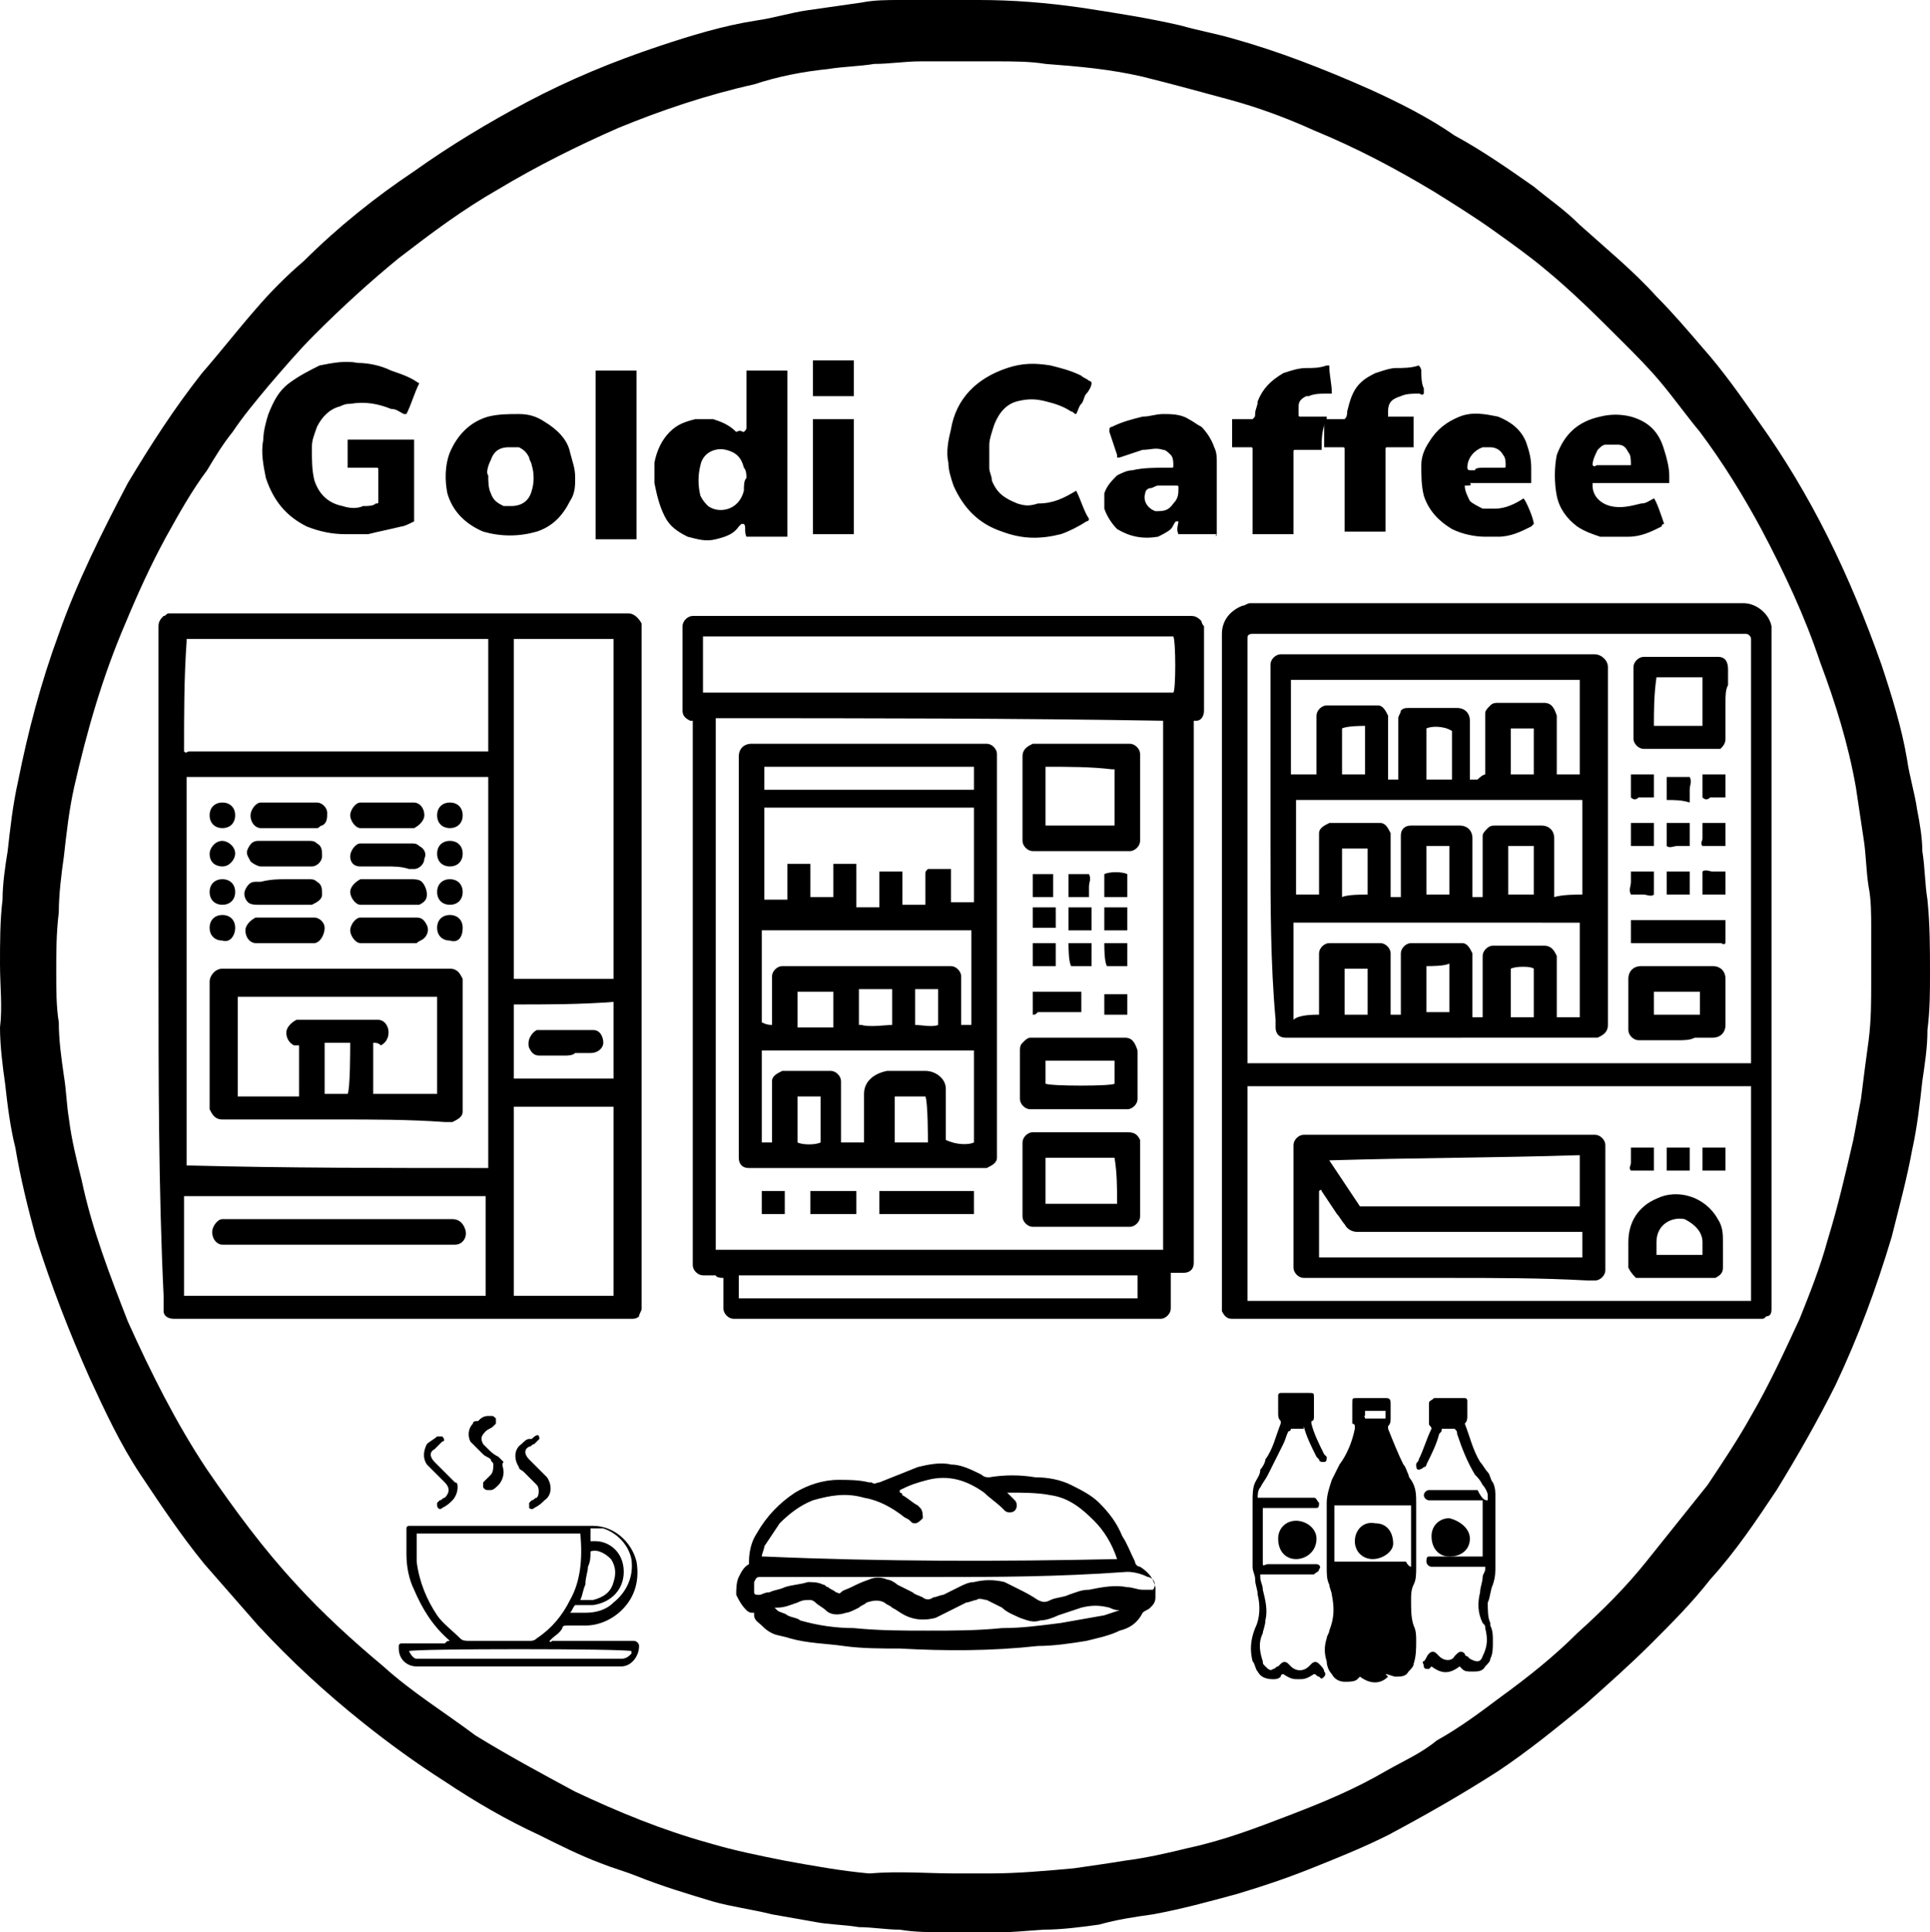
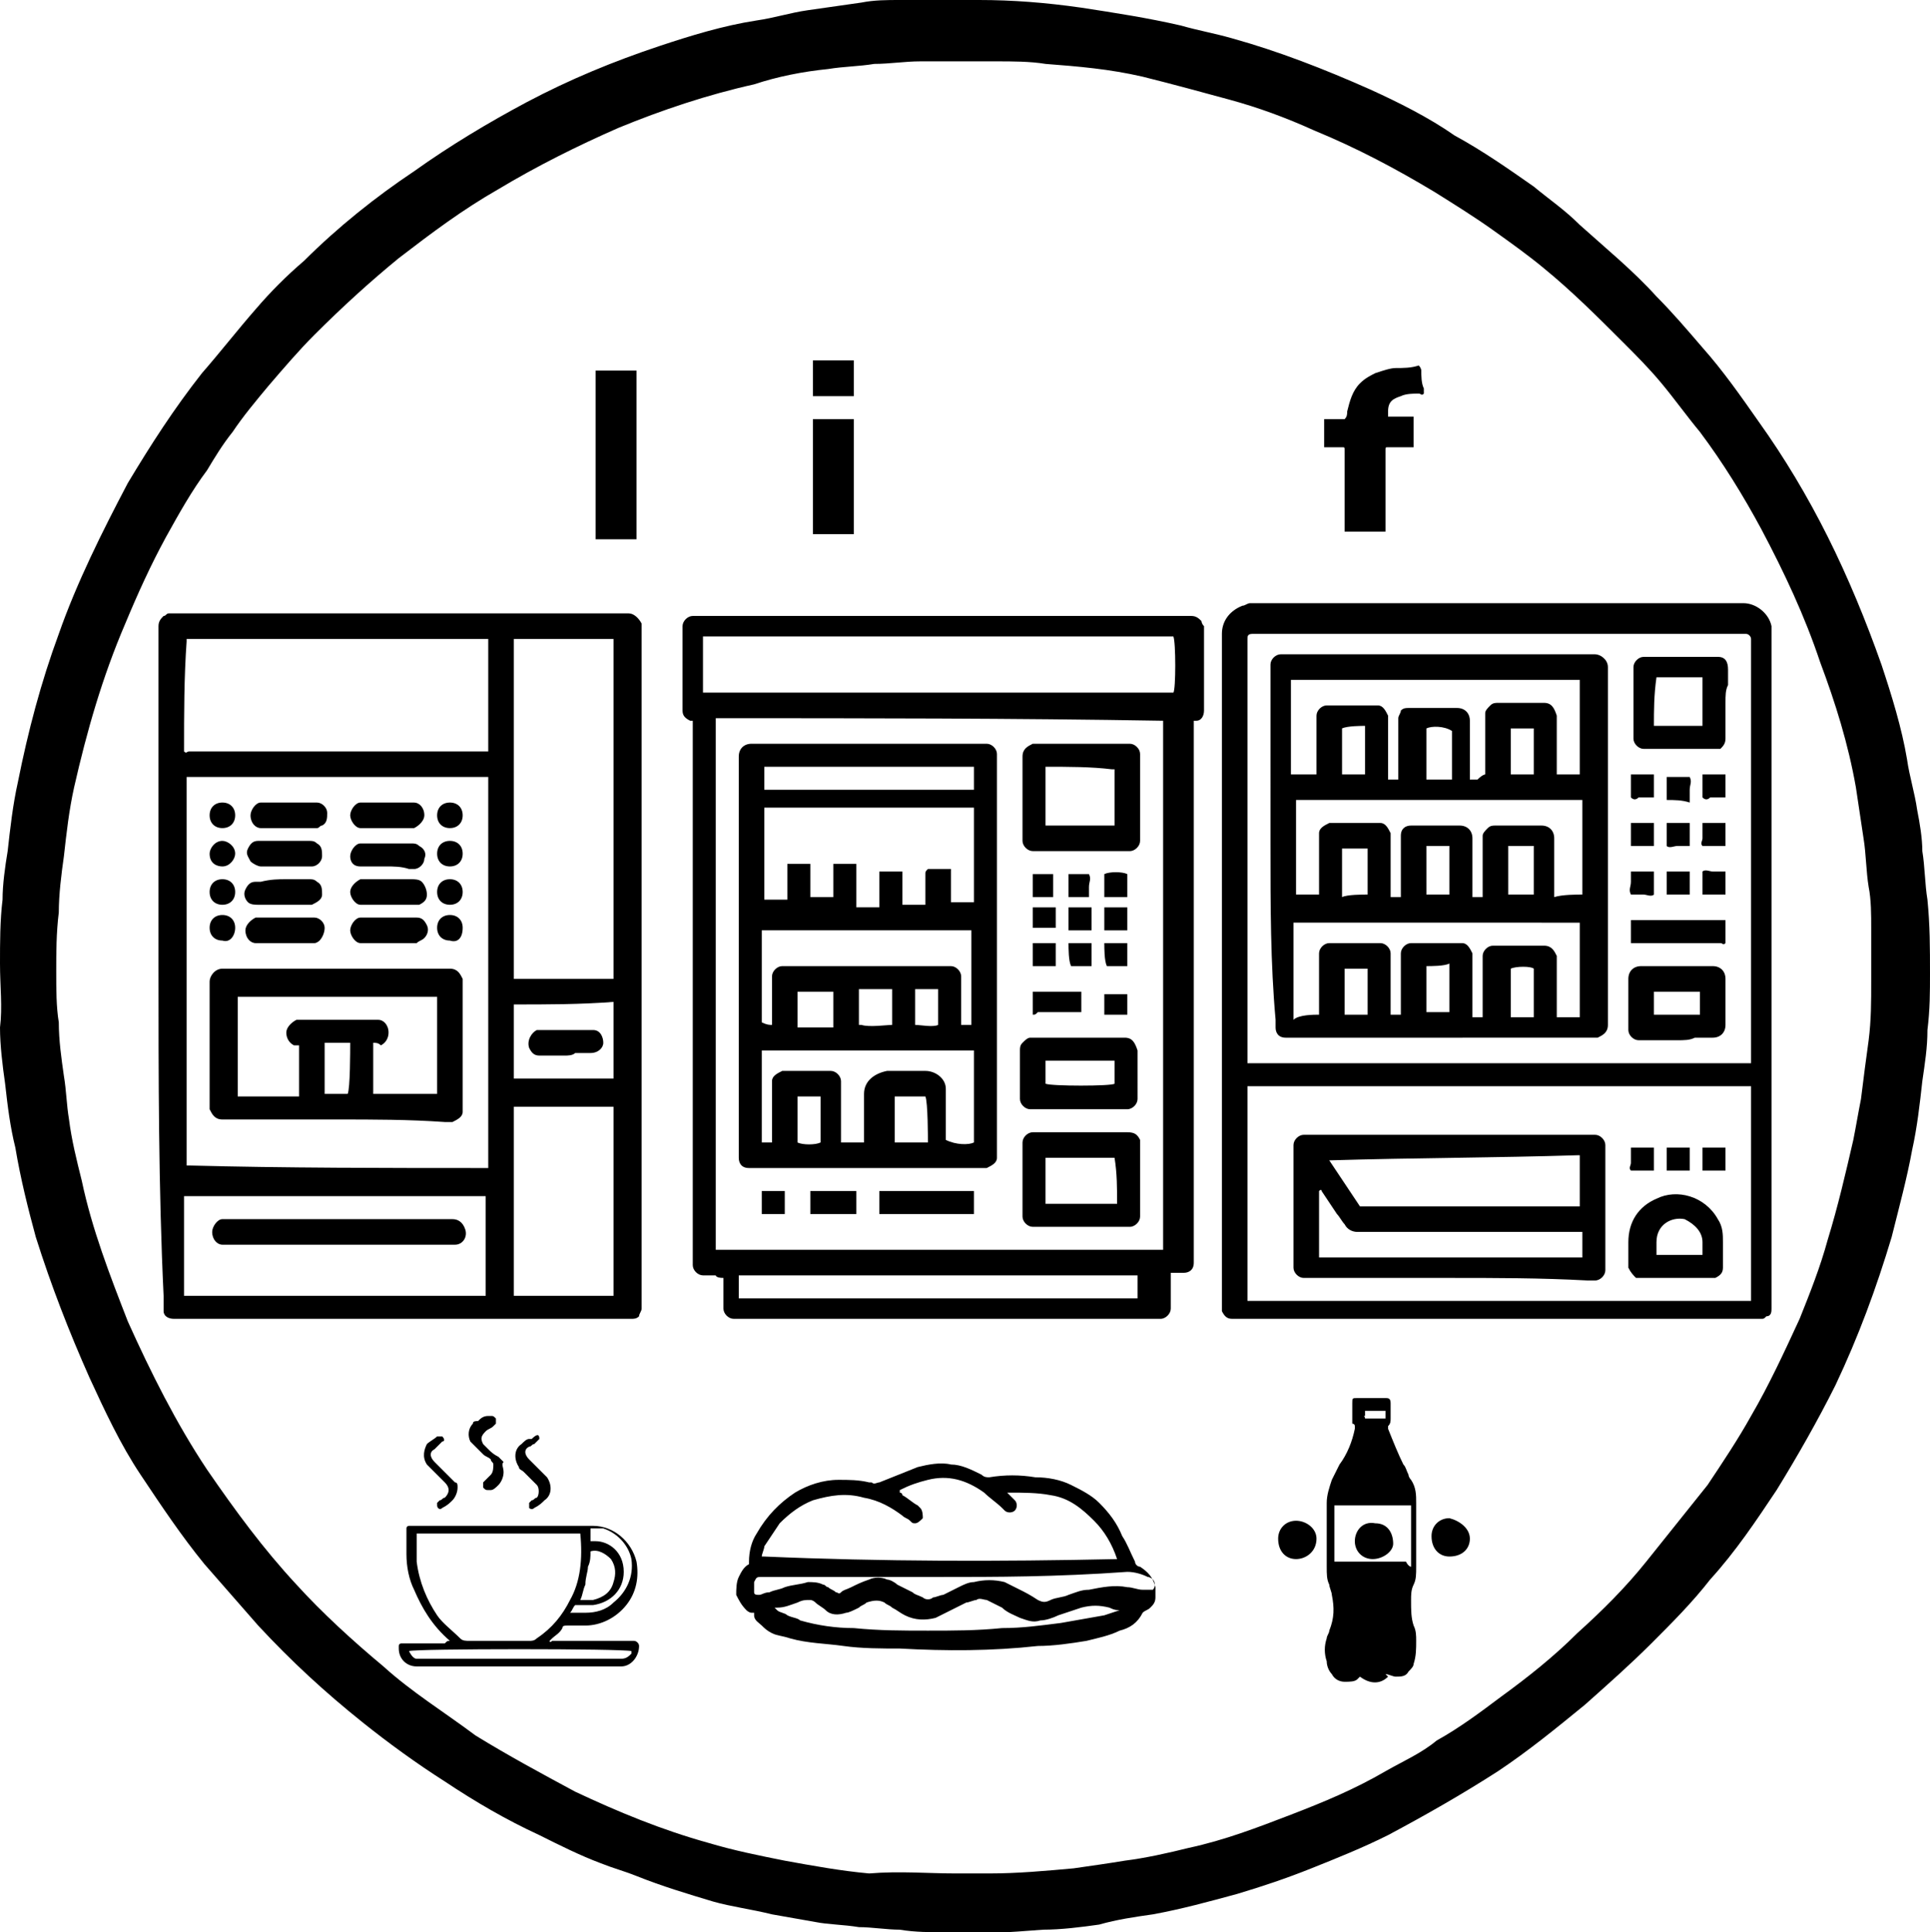
<svg xmlns="http://www.w3.org/2000/svg" xml:space="preserve" viewBox="0 0 75.5 75.6">
  <path d="M0 37.7c0-.8 0-1.7.1-2.5 0-.6.1-1.3.2-1.9.1-.9.2-1.8.4-2.7.4-2 .9-3.9 1.6-5.8.7-2 1.7-4 2.7-5.9.9-1.5 1.8-2.9 2.9-4.3.7-.8 1.4-1.7 2.1-2.5.6-.7 1.2-1.3 1.9-1.9 1.3-1.3 2.8-2.5 4.3-3.5 1.4-1 2.9-1.9 4.4-2.7 1.7-.9 3.4-1.6 5.2-2.2 1.2-.4 2.5-.8 3.8-1 .7-.1 1.3-.3 2-.4l2.1-.3c.5-.1 1-.1 1.5-.1h3.1c1.3 0 2.6.1 4 .3 1.3.2 2.6.4 3.9.7.7.2 1.3.3 2 .5 1.8.5 3.6 1.2 5.4 2 1.1.5 2.3 1.1 3.3 1.8 1.1.6 2.1 1.3 3.1 2 .6.5 1.2.9 1.8 1.5 1 .9 2.1 1.8 3 2.8.6.6 1.2 1.3 1.8 2 .8.9 1.5 1.9 2.2 2.9 1 1.4 1.9 2.9 2.7 4.5s1.5 3.3 2.1 5c.4 1.2.8 2.5 1 3.7.1.7.3 1.3.4 2 .1.5.2 1.1.2 1.6.1.6.1 1.3.2 1.9.1 1 .1 1.9.1 2.9 0 .7 0 1.4-.1 2.2 0 .7-.1 1.3-.2 2-.1.9-.2 1.8-.4 2.7-.2 1.1-.5 2.2-.8 3.4-.6 2-1.3 3.9-2.2 5.8-.7 1.4-1.5 2.8-2.3 4.1-.8 1.2-1.6 2.4-2.6 3.5-.7.9-1.5 1.7-2.3 2.5-.8.8-1.7 1.6-2.6 2.4-1.1.9-2.2 1.8-3.4 2.6-1.4.9-2.8 1.7-4.3 2.5-1 .5-2 .9-3 1.3s-1.9.7-2.9 1c-1.1.3-2.2.6-3.3.8-.7.1-1.4.2-2.1.4-.7.1-1.5.2-2.2.2-1.3.1-2.6.2-3.8.1-.6 0-1.2 0-1.8-.1-.5 0-1.1-.1-1.6-.1-.6-.1-1.2-.1-1.7-.2-.6-.1-1.1-.2-1.7-.3-.8-.2-1.6-.3-2.3-.5-1-.3-2-.6-3-1-.5-.2-.9-.3-1.4-.5-.8-.3-1.6-.7-2.4-1.1-1.3-.6-2.5-1.3-3.7-2.1-1.1-.7-2.2-1.5-3.2-2.3-1.5-1.2-2.8-2.4-4.1-3.8L8 61.2c-.9-1.1-1.7-2.3-2.5-3.5s-1.4-2.5-2-3.8c-.8-1.8-1.5-3.6-2.1-5.5-.3-1.1-.6-2.3-.8-3.5-.2-.8-.3-1.6-.4-2.5-.1-.7-.2-1.5-.2-2.2.1-.8 0-1.6 0-2.5zm37.4 35.6h1.3c1.1 0 2.2-.1 3.3-.2.7-.1 1.4-.2 2-.3.8-.1 1.7-.3 2.5-.5 1.4-.3 2.7-.8 4-1.3s2.5-1 3.7-1.7c.7-.4 1.4-.7 2-1.2.9-.5 1.7-1.1 2.5-1.7 1.1-.8 2.1-1.6 3-2.5 1-.9 1.9-1.8 2.7-2.8l2.4-3c.6-.9 1.2-1.8 1.7-2.7.7-1.2 1.3-2.5 1.9-3.8.4-1 .8-2 1.1-3.1.4-1.3.7-2.6 1-3.9.1-.5.2-1.1.3-1.6.1-.8.2-1.6.3-2.3.1-.8.1-1.5.1-2.3v-2.1c0-.5 0-1.1-.1-1.6-.1-.6-.1-1.3-.2-1.9-.1-.7-.2-1.3-.3-2-.3-1.7-.8-3.3-1.4-4.9-.6-1.8-1.4-3.5-2.3-5.2-.7-1.3-1.5-2.6-2.4-3.8-.5-.6-1-1.3-1.5-1.9-.5-.6-1-1.1-1.5-1.6-1-1-2-2-3.1-2.9-.6-.5-1.3-1-2-1.5s-1.5-1-2.3-1.5c-1.5-.9-3-1.7-4.7-2.4-1.1-.5-2.2-.9-3.3-1.2s-2.2-.6-3.4-.9c-1.3-.3-2.5-.4-3.8-.5-.6-.1-1.3-.1-1.9-.1h-3c-.6 0-1.2.1-1.8.1-.6.1-1.2.1-1.8.2-1 .1-2 .3-2.9.6-1.8.4-3.6 1-5.3 1.7-1.6.7-3.2 1.5-4.7 2.4-1.4.8-2.6 1.7-3.9 2.7-1.1.9-2.2 1.9-3.3 3-.6.6-1.2 1.3-1.8 2-.5.6-1 1.2-1.4 1.8-.4.5-.7 1-1 1.5-.6.8-1.1 1.7-1.6 2.6-.6 1.1-1.1 2.2-1.6 3.4-.9 2.1-1.5 4.2-2 6.4-.2.9-.3 1.8-.4 2.7-.1.7-.2 1.5-.2 2.2-.1.8-.1 1.6-.1 2.3 0 .7 0 1.4.1 2 0 .7.1 1.4.2 2.1.1.6.1 1.1.2 1.7.1.8.3 1.6.5 2.4.4 1.9 1.1 3.7 1.8 5.5.9 2 1.9 4 3.1 5.8 1.1 1.6 2.2 3.1 3.5 4.5 1 1.1 2.2 2.2 3.4 3.2 1.1 1 2.4 1.8 3.6 2.7 1.3.8 2.6 1.5 3.9 2.2 1.7.8 3.4 1.5 5.2 2 1 .3 2 .5 3 .7 1.1.2 2.2.4 3.3.5 1.2-.1 2.3 0 3.4 0z" />
  <path d="M6.2 37.8V24.5c0-.2.1-.3.2-.4.1 0 .1-.1.2-.1h18c.2 0 .4.2.5.4v26.8c0 .1-.1.2-.1.3-.1.1-.2.1-.3.1H6.8c-.2 0-.4-.1-.4-.3v-.6c-.2-4.2-.2-8.6-.2-12.9zm12.9 7.9V30.4H7.3v15.2c3.9.1 7.8.1 11.8.1zm1-20.7v13.3H24V25h-3.9c.1 0 0 0 0 0zM7.2 29.4c.1.1.1 0 .2 0h11.7V25H7.3v.1c-.1 1.4-.1 2.8-.1 4.3zm0 21.3H19v-3.9H7.2v3.9zM24 43.3h-3.9v7.4H24v-7.4zm-3.9-4v2.9H24v-3c-1.3.1-2.6.1-3.9.1zM28 49.9h-.5c-.2 0-.4-.2-.4-.4V28.2H27c-.2-.1-.3-.2-.3-.4v-3.3c0-.2.2-.4.4-.4h19.5c.2 0 .3.1.4.2 0 0 0 .1.1.2v3.3c0 .2-.1.4-.3.4h-.1v21.2c0 .3-.2.4-.4.4h-.5v1.4c0 .2-.2.4-.4.4H28.7c-.2 0-.4-.2-.4-.4V50c-.3 0-.3-.1-.3-.1zm0-21.8v20.8h17.5V28.2c-5.9-.1-11.7-.1-17.5-.1zm17.9-3.2H27.5v2.2h18.4c.1-.1.1-2 0-2.2zm-17 25.9h15.6v-.9H28.9v.9zm18.9-12.7V24.8c0-.5.3-.9.8-1.1.1 0 .2-.1.3-.1h19.3c.5 0 1 .4 1.1.9v26.7c0 .1 0 .3-.2.3-.1.1-.1.1-.2.1H48.2c-.2 0-.3-.1-.4-.3V38.1zm20.7 3.5V25c0-.1-.1-.2-.2-.2H49c-.2 0-.2.1-.2.2v16.6h19.7zm-19.7 9.3h19.7v-8.4H48.8v8.4zm-4.1 12.2c-.2.4-.5.6-.9.7-.4.2-.9.3-1.3.4-.6.1-1.3.2-1.9.2-1.8.2-3.6.2-5.4.1-.7 0-1.5 0-2.2-.1-.7-.1-1.4-.1-2.1-.3-.3-.1-.5-.1-.7-.2s-.3-.2-.4-.3c-.1-.1-.3-.2-.3-.4v-.1h-.1c-.1 0-.2-.1-.2-.1-.2-.2-.3-.4-.4-.6 0-.2 0-.5.1-.7s.2-.4.4-.5v-.1c0-.4.1-.8.3-1.1.4-.7.9-1.2 1.5-1.6.5-.3 1.1-.5 1.7-.5.4 0 .8 0 1.2.1h.1c.1.1.2 0 .3 0l1.5-.6c.4-.1.9-.2 1.3-.1.4 0 .8.2 1.2.4.1.1.2.1.3.1.6-.1 1.2-.1 1.8 0 .5 0 1 .1 1.4.3.4.2.8.4 1.1.7.4.4.7.8.9 1.3.2.3.3.6.5 1 0 .1.1.2.2.2.3.2.5.4.6.8v.4c0 .2-.1.3-.2.4-.1.1-.2.1-.3.2zm-1-2.1c-.2-.6-.5-1.1-.9-1.5-.5-.5-1-.9-1.7-1-.5-.1-1.1-.1-1.6-.1h-.1l.2.2.1.1c.1.1.1.3 0 .4s-.3.1-.4 0l-.1-.1c-.2-.2-.5-.4-.7-.6-.7-.5-1.4-.7-2.2-.5-.4.1-.7.2-1.1.4v.1s.1 0 .1.1c.2.1.4.3.6.4l.1.1c.1.1.1.3.1.4-.1.1-.2.2-.3.2s-.1 0-.2-.1-.2-.1-.3-.2c-.4-.3-.9-.6-1.5-.7-.7-.2-1.3-.1-2 .1-.5.2-.9.5-1.3.9l-.6.9c0 .1-.1.3-.1.4h.1c4.6.2 9.2.2 13.8.1zm.2 2h-.1c-.1 0-.2 0-.4-.1-.4-.1-.7-.1-1.1 0l-.9.3c-.2.1-.5.2-.7.2-.3.1-.5 0-.8-.1-.2-.1-.5-.2-.7-.4l-.6-.3c-.1 0-.3-.1-.4 0-.1 0-.3.1-.4.1l-.6.3-.6.3c-.4.1-.8.1-1.2-.1-.2-.1-.3-.2-.5-.3-.1-.1-.2-.1-.3-.2-.2-.1-.4-.1-.7 0-.1.1-.2.1-.3.2-.2.1-.4.2-.5.2-.3.1-.6.1-.8-.1-.1-.1-.3-.2-.4-.3-.1-.1-.2-.1-.2-.1-.2 0-.3 0-.5.1-.3.1-.5.2-.8.2h-.1l.1.1c.1.1.3.1.4.2.2.1.4.1.5.2.7.2 1.4.3 2.1.3 1 .1 1.9.1 2.9.1s1.9 0 2.9-.1c.8 0 1.5-.1 2.3-.2.6-.1 1.1-.2 1.7-.3l.9-.3c-.3.2-.3.1-.2.1zm-7.2-1.3h-6.9c-.2 0-.2 0-.3.2v.4c0 .1.1.1.2.1s.2-.1.4-.1c.2-.1.4-.1.6-.2.3-.1.6-.1.9-.2.2 0 .4 0 .6.1.1 0 .1.1.2.1.1.1.2.1.3.2.1 0 .1.1.2 0s.2-.1.4-.2.4-.2.7-.3c.2-.1.5-.1.7 0 .1 0 .3.1.4.2l.6.3c.1.1.2.1.4.2.1.1.3.1.4 0 .1 0 .3-.1.4-.1l.6-.3c.2-.1.4-.2.6-.2.4-.1.8-.1 1.2 0l.6.3c.2.1.4.2.7.4.2.1.3.1.5 0s.5-.1.7-.2c.3-.1.5-.2.8-.2.5-.1 1-.2 1.5-.1.2 0 .4.1.6.1h.4c.1-.1.1-.3 0-.4 0 0-.1-.1-.2-.1-.2-.1-.5-.2-.8-.2-2.8.2-5.1.2-7.4.2zm17.6 3.9c-.3.3-.7.3-1.1 0l-.1.1c-.1.1-.3.1-.5.1s-.4-.1-.5-.3c-.1-.1-.2-.3-.2-.5-.1-.3-.1-.6 0-.9 0-.1.1-.2.1-.3.2-.5.2-.9.1-1.4 0-.1-.1-.3-.1-.4-.1-.2-.1-.4-.1-.7v-2.5c0-.3.1-.6.2-.9l.3-.6c.3-.4.5-.9.6-1.4v-.1c0-.1-.1-.1-.1-.1v-.8c0-.2 0-.2.2-.2h1.1c.1 0 .2 0 .2.2v.6c0 .1 0 .2-.1.3v.1c.2.5.4 1 .6 1.4.1.1.1.2.2.4 0 .1.1.2.1.2.2.3.2.6.2.9v2.5c0 .3 0 .5-.1.7s-.1.4-.1.6c0 .4 0 .7.1 1 .1.2.1.4.1.6 0 .3 0 .6-.1.9 0 .1-.1.2-.2.3-.1.2-.3.2-.5.2-.1 0-.3-.1-.4-.1l.1.1zm.9-4.3v-2.4h-3v2.2H55c.1.2.2.2.2.2zm-1.8-5.8h.8v-.3h-.8v.2c-.1 0 0 0 0 .1zm-35.8 8.7s-.1-.1 0 0c-.7-.6-1.1-1.3-1.4-2-.2-.4-.3-.9-.3-1.4v-1c0-.1.1-.1.1-.1h7.2c.8 0 1.5.6 1.7 1.4.1.6 0 1.2-.4 1.7s-1 .8-1.6.8h-.7c-.1 0-.2 0-.2.1-.1.2-.3.3-.4.4l-.1.1c0 .1.1 0 .1 0h3.2c.1 0 .2.1.2.2 0 .4-.3.8-.7.8h-8c-.4 0-.7-.3-.7-.7v-.1c0-.1.1-.1.1-.1h1.7c.1-.1.1-.1.2-.1zm5.1-4.2h-6.4v1.1c.1.8.4 1.5.8 2.1.2.3.6.6.9.9.1.1.2.1.4.1h2.3c.1 0 .2 0 .3-.1.6-.4 1-.9 1.3-1.5.4-.7.5-1.6.4-2.6.1 0 .1 0 0 0zM16 64.6c.1.2.2.3.3.3h8c.2 0 .3-.1.4-.2v-.1c-.3-.1-8.5-.1-8.7 0zm7.1-3.9c0 .2 0 .4-.1.6 0 .2-.1.4-.1.7-.1.2-.1.4-.2.6h.5c.4-.1.7-.3.8-.7.1-.3.1-.6-.1-.9-.2-.2-.5-.4-.8-.3zm0-.4h.2c.5 0 1.1.4 1.1 1.2 0 .7-.5 1.2-1.2 1.3h-.7c-.1.1-.1.2-.2.3h.6c.4 0 .8-.1 1.1-.4.5-.4.8-1 .7-1.7-.1-.5-.5-1-1.1-1.2h-.5v.5z" />
-   <path d="M51 55.9h-.5s0 .1-.1.1c-.1.2-.1.3-.2.5l-.6 1.2c-.1.2-.2.3-.3.5-.1.1-.1.3-.1.4h2.2c.1 0 .1.1.2.2 0 .1 0 .2-.1.2h-2.1v2.2c0 .1.1 0 .2 0h1.9c.1 0 .2.1.1.2 0 .1-.1.1-.2.2h-2.1v.1c0 .2.1.3.1.5.1.4.2.8.1 1.2 0 .2-.1.4-.1.5-.2.4-.1.8 0 1.1 0 .1 0 .1.1.2s.2.2.3.1c.1 0 .1-.1.2-.1l.1-.1c.1-.1.2-.1.3 0l.1.1c.2.2.5.2.7 0l.1-.1c.1-.1.2-.1.3 0 .1.1.2.2.2.3.1.1 0 .2 0 .2-.1.1-.1.1-.2 0-.1 0-.1-.1-.2-.1-.3.2-.4.2-.6.2-.2 0-.3 0-.6-.2 0 0-.1 0-.1.1-.1.1-.2.1-.3.1-.3 0-.5-.1-.6-.3-.1-.1-.1-.3-.2-.4-.1-.4-.1-.8.1-1.3.2-.4.2-.9.1-1.3 0-.2-.1-.4-.1-.6s-.1-.3-.1-.5v-2.6c0-.2 0-.5.1-.7s.2-.3.2-.5c.1-.1.2-.3.2-.4.3-.4.4-.9.6-1.4v-.1c-.1-.1-.1-.2-.1-.3v-.7c0-.1.1-.1.1-.1h1.1c.2 0 .2 0 .2.2v.7c0 .1 0 .2-.1.2v.1c.1.4.3.8.5 1.2l.1.1c0 .1 0 .2-.1.2s-.2 0-.2-.1l-.1-.1c-.2-.4-.4-.8-.5-1.2v.1zm7.2 2.8v-.2c0-.1-.1-.3-.2-.4-.1-.2-.2-.3-.3-.4-.3-.5-.5-1-.7-1.6 0-.1 0-.1-.1-.2h-.5c0 .1 0 .1-.1.2-.1.4-.3.8-.5 1.2 0 0 0 .1-.1.1-.1.1-.2.1-.2.1-.1 0-.1-.1-.1-.2s.1-.1.1-.2c.2-.4.3-.8.5-1.2 0-.1-.1-.1-.1-.2v-.8c0-.1.1-.1.2-.2h1.2c.1 0 .1.1.1.1v.6c0 .1 0 .2-.1.3.2.5.3 1 .6 1.5.1.1.2.3.3.4s.1.3.2.4c.1.2.1.4.1.6v2.6c0 .3 0 .5-.1.8-.1.2-.1.5-.2.7 0 .3 0 .6.1.8v.1c.1.2.1.4.1.6 0 .3 0 .5-.1.7 0 .1-.1.2-.2.3-.1.2-.3.2-.5.2s-.3 0-.4-.1l-.1-.1c-.4.3-.7.3-1.1 0l-.1.1c-.1 0-.2 0-.2-.1s-.1-.2 0-.2c.1-.1.1-.2.2-.3.1-.1.2-.1.3 0l.1.1c.2.2.5.2.6 0l.1-.1c.1-.1.2-.1.3 0 0 0 0 .1.1.1l.1.1c.2.1.4.2.5-.1.2-.4.2-.7.1-1.1 0-.1 0-.1-.1-.2-.2-.4-.2-.8-.1-1.2 0-.2.1-.4.1-.6 0-.1.1-.2.1-.3v-.1H56c-.1 0-.2-.1-.2-.2s0-.2.1-.2H58v-2.2h-2.1c-.1 0-.2-.1-.2-.2s.1-.2.2-.2h1.9c.2.4.3.4.4.4zM16.4 15c-.2.4-.3.8-.5 1.2h-.1c-.2-.1-.3-.2-.5-.2-.5-.2-1-.3-1.6-.2-.1 0-.2 0-.4.1-.4.1-.7.4-.9.8-.1.3-.2.5-.2.8 0 .5 0 .9.1 1.3.2.6.6.9 1.1 1 .3.1.6.1.8 0 .2 0 .4 0 .5-.1.1 0 .1 0 .1-.1v-1.2c0-.1 0-.1-.1-.1h-1.1v-1.1h2.6v3.2c-.2.1-.4.2-.5.2-.4.1-.9.2-1.3.3h-.9c-.5 0-1-.1-1.5-.3-.8-.4-1.3-1-1.6-1.9-.1-.5-.2-1-.1-1.5 0-.3.1-.7.2-1 .2-.5.4-.9.8-1.2s.8-.5 1.2-.7c.5-.1 1-.2 1.5-.1.4 0 .9.1 1.3.3.6.2.8.3 1.1.5-.1 0-.1 0 0 0zm12.7 1.9c.1-.1.1-.1.1-.2v-2.2h1.6V21h-1.6c-.1-.2 0-.4-.1-.5H29l-.1.1c-.2.3-.5.4-.9.5s-.7 0-1.1-.1c-.4-.2-.7-.4-.9-.8-.2-.4-.3-.8-.4-1.3v-.8c.1-.5.3-.9.6-1.2s.6-.4 1-.5h.7c.3.1.6.2.9.5.2-.1.2 0 .3 0zm.1 1.8c0-.1 0-.3-.1-.4-.1-.4-.3-.6-.7-.7-.4-.1-.9.1-1 .6-.1.4-.1.8 0 1.2.1.2.2.3.3.4.4.3 1.2.2 1.4-.6 0-.2 0-.4.1-.5zm12.9.5c.2.4.3.8.5 1.1 0 .1-.1.1-.1.1-.3.2-.7.4-1 .5-.8.2-1.5.2-2.3-.1-.9-.3-1.5-.9-1.9-1.8-.1-.3-.2-.6-.2-.9-.1-.4 0-.9.1-1.3.2-1.2 1-2 2.2-2.4.6-.2 1.1-.2 1.7-.1.4.1.8.2 1.2.4.1.1.2.1.3.2 0 0 .1 0 .1.1s-.1.3-.2.4c-.1.1-.1.3-.2.4-.1.1-.1.2-.2.4-.1 0-.1-.1-.2-.1-.3-.2-.6-.3-1-.4-.4-.1-.7-.1-1.1 0-.4.1-.7.4-.9.9-.1.3-.2.6-.2.8v.9c0 .2.1.3.1.5.2.5.5.7 1 .9.3.1.5.1.8 0 .6 0 1-.2 1.5-.5-.1 0-.1 0 0 0zm-19.6-.5c0 .3 0 .6-.2.9-.3.6-.7 1-1.3 1.2-.7.2-1.4.2-2.1 0-.7-.3-1.2-.8-1.4-1.5-.1-.5-.1-1.1.1-1.6.3-.7.8-1.2 1.5-1.4.4-.1.8-.1 1.2-.1.4 0 .7.1 1 .3.5.3.9.7 1 1.2.1.4.2.6.2 1zm-3.4-.1c0 .2 0 .5.1.7.1.3.3.4.5.5h.3c.4 0 .7-.2.8-.6.1-.3.1-.7 0-1 0-.1-.1-.2-.1-.3-.1-.2-.2-.3-.4-.4h-.4c-.4 0-.6.2-.7.5-.1.2-.2.5-.1.6zm28.5 2.3c0 .1-.1.1 0 0h-1.5c-.1-.2 0-.4 0-.5H46c-.1.1-.1.2-.2.3-.1.1-.3.2-.5.3-.6.1-1.1 0-1.6-.3-.2-.2-.4-.5-.5-.8v-.6c.1-.3.3-.5.5-.7.2-.1.4-.2.6-.2.4-.1.9-.1 1.3-.1h.2c.1 0 .1 0 .1-.1s0-.3-.1-.4c-.1-.1-.2-.2-.3-.2-.3-.1-.5 0-.8 0l-.9.3h-.1v-.1l-.3-.9v-.1c0-.1.1-.1.1-.1.4-.2.8-.3 1.2-.4.3 0 .5-.1.8-.1s.7 0 1 .2c.2.1.3.2.5.3.2.2.4.5.5.8.1.2.1.4.1.6v2.8zM45.8 19h-.5c-.1 0-.2.1-.3.1s-.2.1-.2.2c-.1.3.1.6.4.7.3 0 .5 0 .7-.3.2-.2.2-.4.2-.6 0-.1 0-.1-.1-.1h-.2zm18.9.5c.1.1.3.7.4 1 0 0-.1 0-.1.1-.4.2-.8.4-1.3.4h-1.1c-.3-.1-.6-.2-.9-.4-.4-.3-.7-.7-.8-1.2s-.1-1.1 0-1.6c.3-.8.8-1.3 1.7-1.5.4-.1.8-.1 1.2 0 .7.2 1.1.6 1.3 1.3.1.3.2.7.2 1v.3h-3v.1c0 .4.3.7.7.8s.8 0 1.2-.1c.2 0 .3-.1.5-.2-.1 0-.1 0 0 0zm-2.4-1.3c.1.1.1 0 .2 0h1.3c0-.2 0-.4-.1-.5-.1-.2-.2-.3-.4-.3h-.5c-.1 0-.2.1-.3.2-.1.2-.2.4-.2.6zm-5 .8c0 .2.1.4.2.6.1.1.3.2.5.3h.5c.4 0 .8-.2 1.1-.4.1.1.4.8.4 1l-.1.1c-.4.2-.8.4-1.3.4h-.5c-.4 0-.9-.1-1.3-.3-.5-.3-.9-.7-1.1-1.3-.1-.4-.1-.8-.1-1.2 0-.3.1-.6.3-.9.3-.5.7-.8 1.2-1s1-.1 1.5 0c.5.2.9.5 1.1 1 .1.3.2.6.2 1v.6h-2.4c.1.1 0 .1-.2.1zm.8-.7h.7c.1 0 .1 0 .1-.1s0-.3-.1-.4c-.1-.2-.3-.3-.5-.3H58c-.3.1-.6.4-.6.8 0 0 0 .1.1.1h.2c0-.1.2-.1.4-.1zm-6.4-.7h-1c-.1 0-.1 0-.1.1v3.2H49v-3.3c0-.1 0-.1-.1-.1h-.7v-1.1h.8c.1-.1.1-.1.1-.2 0-.2.1-.3.1-.5.2-.5.5-.8 1-1.1.3-.1.6-.2.9-.2.3 0 .5 0 .8-.1h.1c0 .4.1.7.1 1.1h-.2c-.2 0-.5 0-.7.1h-.1c-.2.1-.3.2-.3.4v.3c0 .1 0 .1.1.1h1v.1c-.2.4-.2.8-.2 1.2 0-.1 0-.1 0 0z" />
  <path d="M51.8 16.4h.8c.1-.1.1-.2.1-.3.1-.4.2-.8.5-1.1.2-.2.4-.3.6-.4.3-.1.6-.2.8-.2.3 0 .6 0 .9-.1.1.1.1.2.1.2 0 .2 0 .5.1.7v.2c-.1.1-.1 0-.2 0-.2 0-.5 0-.7.1-.3.1-.5.2-.5.6v.2h1v1.2h-1c-.1 0-.1 0-.1.1v3.2h-1.6v-3.2c0-.1 0-.1-.1-.1h-.7v-1.1zm-28.5-1.9c0-.1 0-.1 0 0h1.6v6.6h-1.6v-6.6zm8.5 1.9h1.6v4.5h-1.6v-4.5zm1.6-2.3c0 .1 0 .1 0 0v1.4h-1.6v-1.4h1.6c-.1 0 0 0 0 0zM50.7 61c-.4 0-.7-.3-.7-.8 0-.4.3-.7.7-.7s.8.3.8.7c0 .5-.4.8-.8.8zm6.8-.8c0 .4-.3.7-.8.7-.4 0-.7-.3-.7-.8 0-.4.3-.7.7-.7.4.1.8.4.8.8zm-37.8-2.6c0 .2-.1.4-.2.5s-.2.2-.3.2h-.1c-.1 0-.1 0-.2-.1V58l.1-.1.2-.2c.1-.1.1-.3.1-.4s-.1-.1-.1-.2c-.1-.1-.2-.1-.3-.2l-.3-.3-.2-.2c-.1-.2-.1-.5.1-.7 0-.1.1-.1.2-.1.1-.1.2-.2.4-.2h.1c.1 0 .1 0 .2.1v.2l-.1.1c-.1.1-.2.1-.3.2-.2.2-.2.3-.1.5l.2.2c.1.1.2.2.4.3l.2.2c-.1.1 0 .2 0 .4zm-1.8.6c0 .2-.1.4-.2.5s-.2.2-.4.3c-.1.1-.2 0-.2-.1v-.1l.1-.1c.1 0 .1-.1.2-.1.2-.2.2-.4 0-.6l-.2-.2-.3-.3-.2-.2c-.2-.3-.1-.6 0-.8.1-.1.3-.2.4-.3h.2c.1.1.1.2 0 .2l-.1.1-.2.2c-.2.1-.2.3 0 .5l.2.2.3.3.3.3c.1 0 .1.1.1.2zm3.2-1.9-.2.2c-.1 0-.1.1-.2.1-.2.1-.2.3 0 .5l.2.2.3.3.2.2c.2.3.2.7-.1.9-.1.1-.2.2-.4.3-.1.1-.2 0-.2 0v-.2l.1-.1c.1 0 .1-.1.2-.1.1-.1.1-.4 0-.5l-.2-.2-.3-.3c-.1-.1-.2-.1-.2-.2-.2-.3-.2-.7.1-.9.1-.1.2-.2.3-.2h.1c.2-.2.3-.2.3 0zm-7.9-12.5H8.7c-.3 0-.4-.2-.5-.4v-5c0-.2.2-.5.5-.5h8.9c.3 0 .4.2.5.4v5.2c0 .2-.2.3-.4.4h-.3c-1.4-.1-2.8-.1-4.2-.1zm1.4-3v2h2.5V39H9.3v3.9h2.4v-2h-.2c-.2-.1-.3-.3-.3-.5s.2-.4.4-.5h3.2c.2 0 .4.2.4.5 0 .2-.1.4-.3.5-.1-.1-.2-.1-.3-.1zm-.9 0c-.1 0-.1 0 0 0h-1v2h.9c.1-.2.1-1.7.1-2zm1.5-4.9h1.1c.2 0 .3.1.4.3.1.2 0 .4-.1.5s-.2.1-.3.2h-2.2c-.2 0-.4-.3-.4-.5s.2-.5.4-.5h1.1zm-4 0h1.1c.2 0 .4.2.4.4s-.1.4-.2.5c0 0-.1.1-.2.1H10c-.2 0-.4-.2-.4-.5 0-.2.2-.4.4-.5h1.2zm0-3.5h-1c-.2 0-.4-.2-.4-.5 0-.2.2-.5.4-.5h2.2c.2 0 .4.2.4.4s0 .4-.2.5c-.1 0-.1.1-.2.1h-1.2zm3.9 0h-1c-.2 0-.4-.3-.4-.5s.2-.5.4-.5h2.1c.2 0 .4.2.4.5 0 .2-.2.4-.4.5h-1.1zm0 1.5h-1c-.3 0-.4-.2-.4-.4s.2-.5.4-.5h2c.1 0 .2 0 .3.1.2.1.3.3.2.5 0 .2-.2.4-.4.4H16c-.3-.1-.6-.1-.9-.1zm-3.9 0h-1c-.1 0-.3-.1-.4-.2-.1-.2-.2-.3-.1-.5s.2-.3.4-.3h2c.1 0 .2 0 .3.1.2.1.2.3.2.5s-.2.4-.4.4h-1zm0 .5h.9c.1 0 .2 0 .3.1.2.1.2.3.2.5s-.2.3-.4.4h-2.1c-.1 0-.3 0-.4-.1s-.2-.3-.1-.5.2-.3.4-.3h.2c.4-.1.7-.1 1-.1zm4 0h.9c.1 0 .3 0 .4.1s.2.3.2.5-.1.3-.3.4h-2.3c-.2 0-.4-.3-.4-.5s.2-.4.4-.5h1.1zm-6.5-.5c-.2 0-.5-.1-.5-.5 0-.2.2-.5.5-.5.2 0 .5.2.5.5 0 .2-.2.5-.5.5zm8.9.5c.3 0 .5.2.5.5s-.2.5-.5.5-.5-.2-.5-.5.2-.5.5-.5zm-8.4.5c0 .3-.2.5-.5.5s-.5-.2-.5-.5.2-.5.5-.5.5.2.5.5zm8.4-1c-.3 0-.5-.2-.5-.5s.2-.5.5-.5.5.2.5.5-.2.5-.5.5zm-8.4-2c0 .3-.2.5-.5.5s-.5-.2-.5-.5.2-.5.5-.5.5.2.5.5zm-.5 4.9c-.3 0-.5-.2-.5-.5s.2-.5.5-.5.5.2.5.5-.2.6-.5.5zm8.4-4.9c0-.3.2-.5.5-.5s.5.2.5.5-.2.5-.5.5-.5-.2-.5-.5zm.5 4.9c-.3 0-.5-.2-.5-.5s.2-.5.5-.5.5.2.5.5c0 .4-.2.6-.5.5zm-4.4 11.9H8.7c-.2 0-.4-.2-.4-.5 0-.2.2-.5.4-.5h9c.2 0 .4.1.5.4s-.1.6-.4.6h-4.6zm8.9-7.4h-1c-.2 0-.3-.1-.4-.3-.1-.3.1-.6.3-.7h2.2c.3 0 .4.3.4.5s-.2.4-.5.4h-.6c-.1.1-.3.1-.4.1zm6.8-3.9v-7.8c0-.3.2-.5.5-.5h9.2c.2 0 .4.2.4.4v15.8c0 .2-.2.3-.4.4h-9.3c-.3 0-.4-.2-.4-.4v-7.9zm4.6-1.9h.9v-1.4h.9v1.3h.9v-1.2c0-.1 0-.1.1-.2h.9v1.3h.9v-3.7h-8.2v3.6h.9v-1.4h.9v1.3h.9v-1.3h.9v1.7zm4.6 9.2v-3.6h-8.3v3.6h.4v-2.4c0-.2.2-.3.4-.4h1.9c.2 0 .4.2.4.4v2.4h.9v-1.9c0-.5.4-.8.9-.9h1.5c.4 0 .8.3.8.7v2c.4.2.9.2 1.1.1zm-7.9-4.6v-1.9c0-.2.2-.4.4-.4h6.6c.2 0 .4.2.4.4v1.9h.4v-3.7h-8.2V40c.2.1.3.1.4.1zM38.1 30h-8.2v.9h8.2V30zm-1.9 12.9H35v1.8h1.3c0-.1 0-1.6-.1-1.8zm-3.6-4.1h-1.4v1.4h1.4v-1.4zm2.3 1.3v-1.4h-1.3v1.4h.1c.3.1 1 0 1.2 0zm-2.8 4.6v-1.8h-.9v1.8c.2.1.7.1.9 0zm4.6-4.6v-1.4h-.9v1.4c.2 0 .7.1.9 0zm5.6-11h1.9c.2 0 .4.2.4.4v3.4c0 .2-.2.4-.4.4h-3.8c-.2 0-.4-.2-.4-.4v-3.3c0-.3.2-.4.4-.5h1.9zm-1.4.9v2.3h2.7v-2.2h-.1c-.8-.1-1.7-.1-2.6-.1zm1.4 18h-1.9c-.2 0-.4-.2-.4-.4v-2.9c0-.2.2-.4.4-.4h3.7c.3 0 .4.1.5.3v3c0 .2-.2.4-.4.4h-1.9zm1.3-2.7h-2.7v1.8h2.8c0-.6 0-1.2-.1-1.8.1 0 0 0 0 0zm-1.4-1.9h-1.9c-.2 0-.4-.2-.4-.4v-1.9c0-.1 0-.2.1-.3.1-.1.2-.2.3-.2H44c.3 0 .4.2.5.5V43c0 .2-.2.4-.4.4h-1.9zm1.4-1v-.9h-2.7v.9c.2.1 2.6.1 2.7 0zm-9.2 5.1v-.9h3.7v.9h-3.7zm-2.7 0v-.9h1.8v.9h-1.8zm8.7-7.8v-.9h1.9v.8h-1.7c-.1.1-.1.1-.2.1zm0-4.2h.9v.8h-.9v-.8zm3.7.9h-.9v-.9h.9v.9zm-1.4-.9v.9h-.9v-.9h.9zm.5 1.4h.9v.9h-.8c-.1-.2-.1-.7-.1-.9zm-1.4 0h.9v.9h-.8c-.1-.2-.1-.7-.1-.9zm-1.4 0h.9v.9h-.9v-.9zm-10.6 9.7h.9v.9h-.9v-.9zm10.6-11.5v-.9h.8v.9h-.8zm1.4 0v-.9h.8c.1.2 0 .3 0 .5v.4h-.8zm2.3 4.6h-.9v-.8h.9v.8zm0-5.5v.9h-.9v-.9c.2-.1.7-.1.9 0zm5.6-1.1V26c0-.2.2-.4.4-.4h12.3c.2 0 .5.2.5.5v14c0 .3-.2.4-.4.5H50.3c-.3 0-.4-.2-.4-.4v-.3c-.2-2.2-.2-4.5-.2-6.8zm8.4-2.8v-2.4c0-.1.1-.2.2-.3.1-.1.2-.1.3-.1h1.8c.3 0 .4.2.5.5v2.3h.9v-3.7H50.5v3.7h1V28c0-.2.2-.4.4-.4h2c.2 0 .3.2.4.4v2.5h.4v-2.4c0-.1.1-.2.1-.3.1-.1.2-.1.3-.1H57c.3 0 .5.2.5.5v2.3h.3c.2-.2.3-.2.3-.2zm3.8 4.7v-3.7H50.7V35h.9v-2.4c0-.2.2-.3.4-.4h2c.2 0 .3.2.4.4v2.5h.4v-2.4c0-.3.2-.4.4-.4h1.9c.3 0 .5.2.5.5v2.3h.4v-2.4c0-.1.1-.2.2-.3.1-.1.2-.1.3-.1h1.8c.3 0 .5.2.5.5v2.3c.3-.1.9-.1 1.1-.1zm-10.3 4.7v-2.4c0-.2.2-.4.4-.4h2c.2 0 .4.2.4.4v2.4h.4v-2.4c0-.2.2-.4.4-.4h2c.2 0 .3.2.4.4v2.5h.4v-2.4c0-.2.2-.4.4-.4h2c.3 0 .4.2.5.4v2.4h.9v-3.7H50.6v3.8c.2-.2.8-.2 1-.2zm1.9 0v-1.8h-.9v1.8h.9zm2.3-1.9v1.8h.9v-1.9c-.2.1-.7.1-.9.1zm3.3.1v1.9h.9v-1.9c-.1-.1-.7-.1-.9 0zm-6.6-9.4v1.8h.9v-1.9c-.1 0-.7 0-.9.1zm7.5 0h-.9v1.8h.9v-1.8zm0 6.5s0-.1 0 0v-1.9h-1V35h1zm-3.3 0v-1.9h-.9V35h.9zm-3.2 0v-1.8h-1v1.9c.2-.1.8-.1 1-.1zm2.3-6.5v2h1v-1.9c-.3-.2-.8-.2-1-.1zm11.7-1v1.4c0 .2-.1.3-.2.4h-3c-.2 0-.4-.2-.4-.4v-2.8c0-.2.2-.4.4-.4h2.9c.3 0 .4.2.4.5v.6c-.1.2-.1.4-.1.7zm-2.8.9c.1 0 .1 0 0 0h1.9v-1.9h-1.8c-.1.7-.1 1.3-.1 1.9zm.9 12.3h-1.5c-.2 0-.4-.2-.4-.4v-2c0-.3.2-.5.5-.5H67c.3 0 .5.2.5.5v1.8c0 .3-.2.5-.5.5h-.7c-.2.1-.4.1-.7.1zm-.9-1h1.8v-.9h-1.8v.9zm-.9-2.8V36h3.7v.9c-.1.1-.1 0-.2 0h-3.5zm1.4-5.6v-.9h.9c.1.2 0 .3 0 .5v.5c-.3-.1-.6-.1-.9-.1zm2.3.9v.9h-.9c-.1-.1 0-.2 0-.3v-.6h.9zm-3.7-1v-.9h.9v.9h-.6c-.1.1-.2.1-.3 0zm1.4 1.9v-.9h.9v.9h-.5c-.1 0-.3.1-.4 0zm0 1h.9v.9h-.9v-.9zm2.3 0v.9h-.9v-.9c.1-.1.3 0 .4 0h.5zm-3.7 0h.9v.9c-.1.1-.3 0-.4 0h-.5c-.1-.2 0-.3 0-.5v-.4zm0-1.9h.9v.9h-.9v-.9zm2.8-1v-.9h.9v.9h-.6c-.1.1-.2.1-.3 0zM56.7 50H51c-.2 0-.4-.2-.4-.4v-4.8c0-.2.2-.4.4-.4h11.4c.2 0 .4.2.4.4v4.9c0 .2-.2.4-.4.4h-.3c-1.8-.1-3.6-.1-5.4-.1zM52 45.4l1.2 1.8h8.6v-2h-.1c-3.2.1-6.4.1-9.7.2.1-.1 0 0 0 0zm9.9 2.8h-8.8c-.2 0-.4-.1-.5-.3-.1-.1-.2-.3-.3-.4l-.6-.9s0-.1-.1 0v2.6h10.3v-1zm3.7 1.8H64c-.1-.1-.2-.2-.3-.4v-1c0-.8.4-1.4 1.1-1.7.8-.4 1.9-.1 2.4.8.2.3.2.6.2.9v1c0 .2-.1.3-.3.4h-1.5zm1-.9v-.5c0-.4-.3-.7-.7-.9-.5-.1-1.1.2-1.1.9v.5h1.8c-.1 0-.1 0 0 0zm.9-3.3h-.9v-.9h.9v.9zm-2.8-.9v.9h-.9c-.1-.1 0-.2 0-.3v-.6h.9zm1.4 0v.9h-.9v-.9h.9zM53.7 61c-.4 0-.7-.3-.7-.7 0-.4.3-.8.8-.7.5 0 .7.4.7.8 0 .3-.4.6-.8.6z" />
</svg>